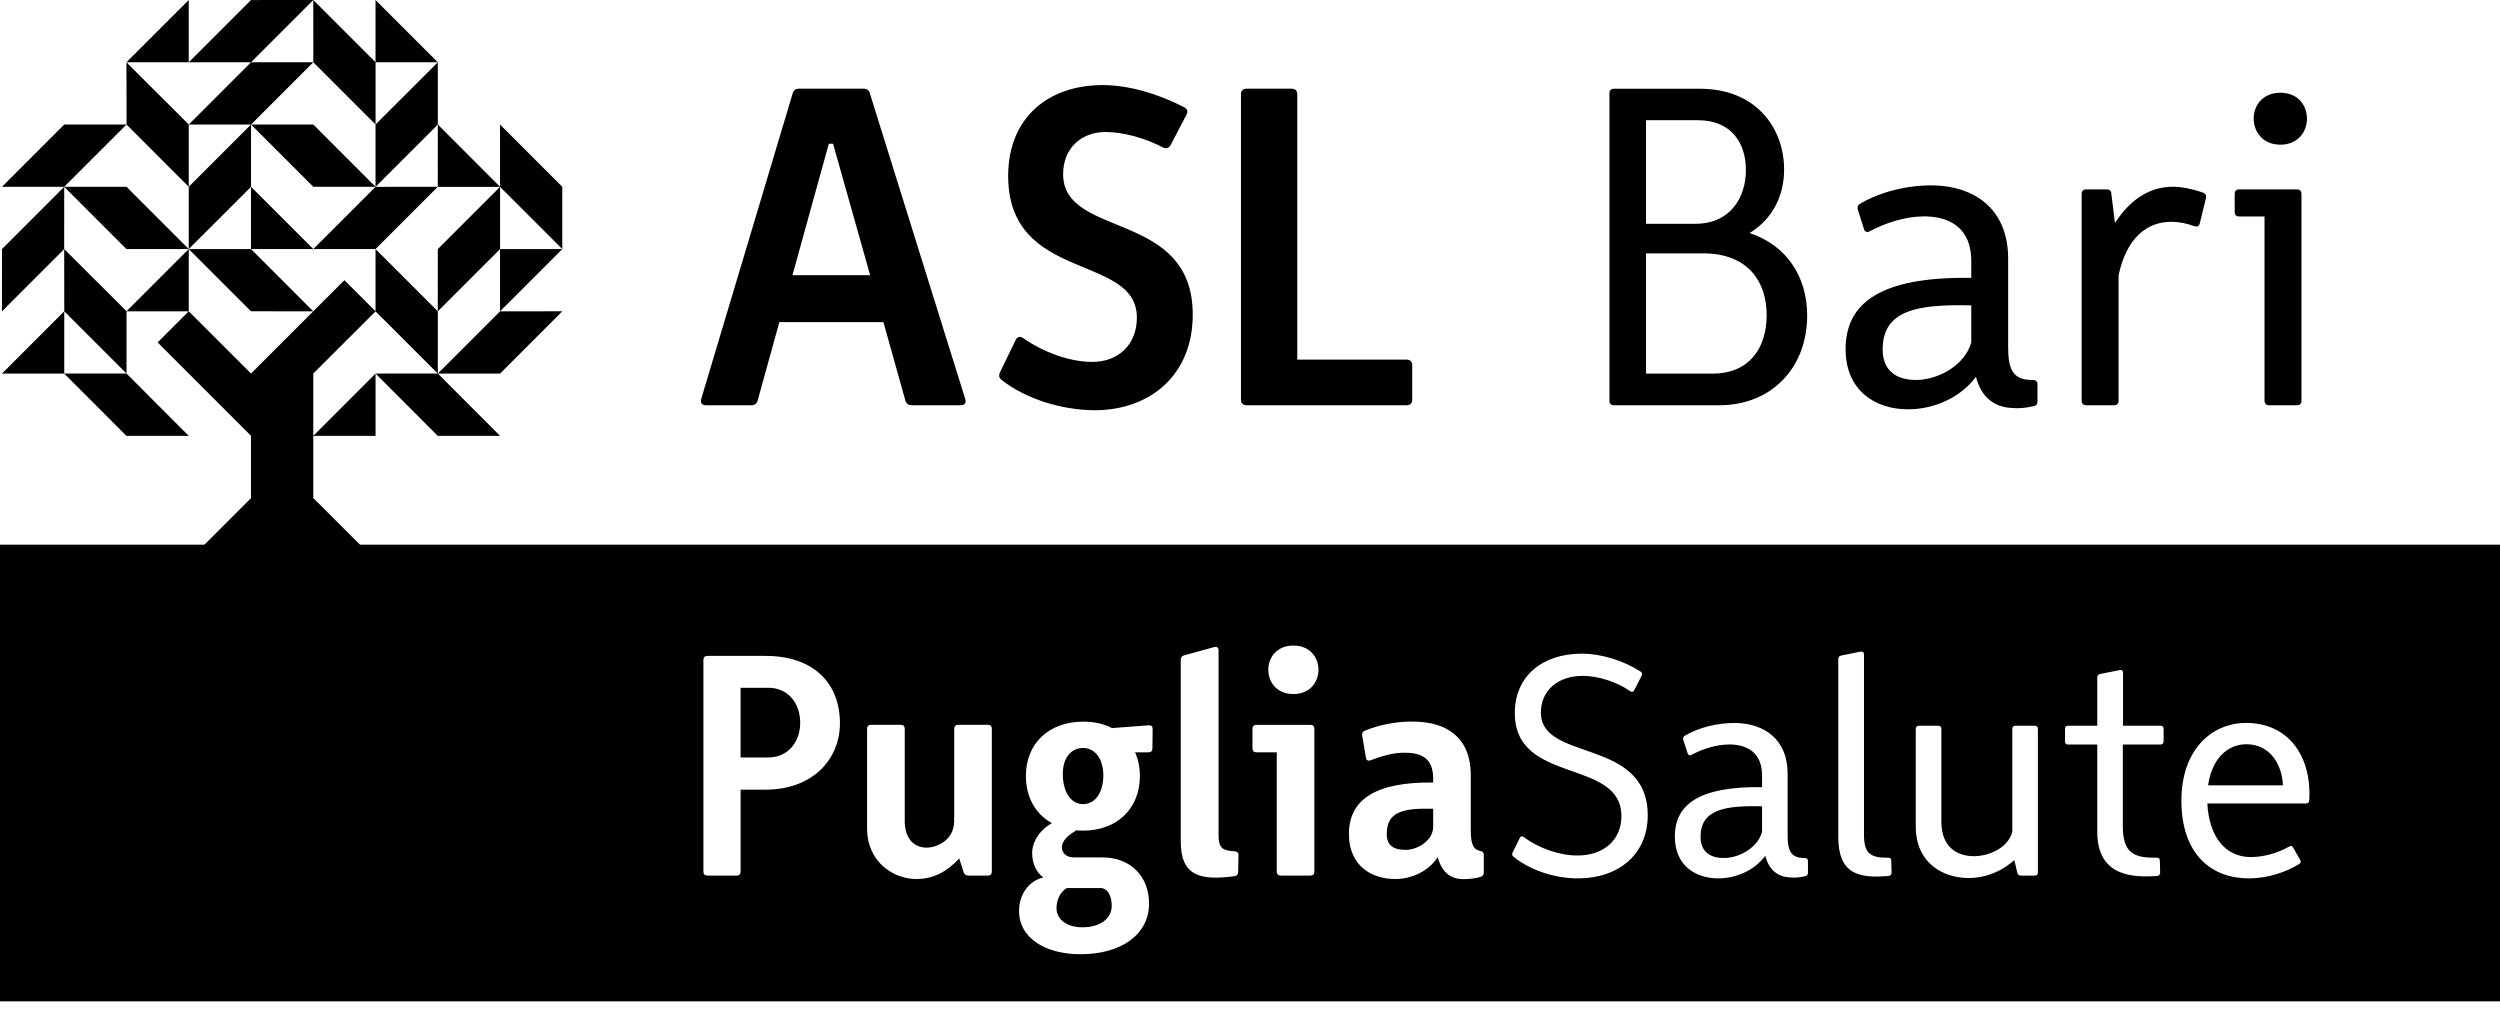
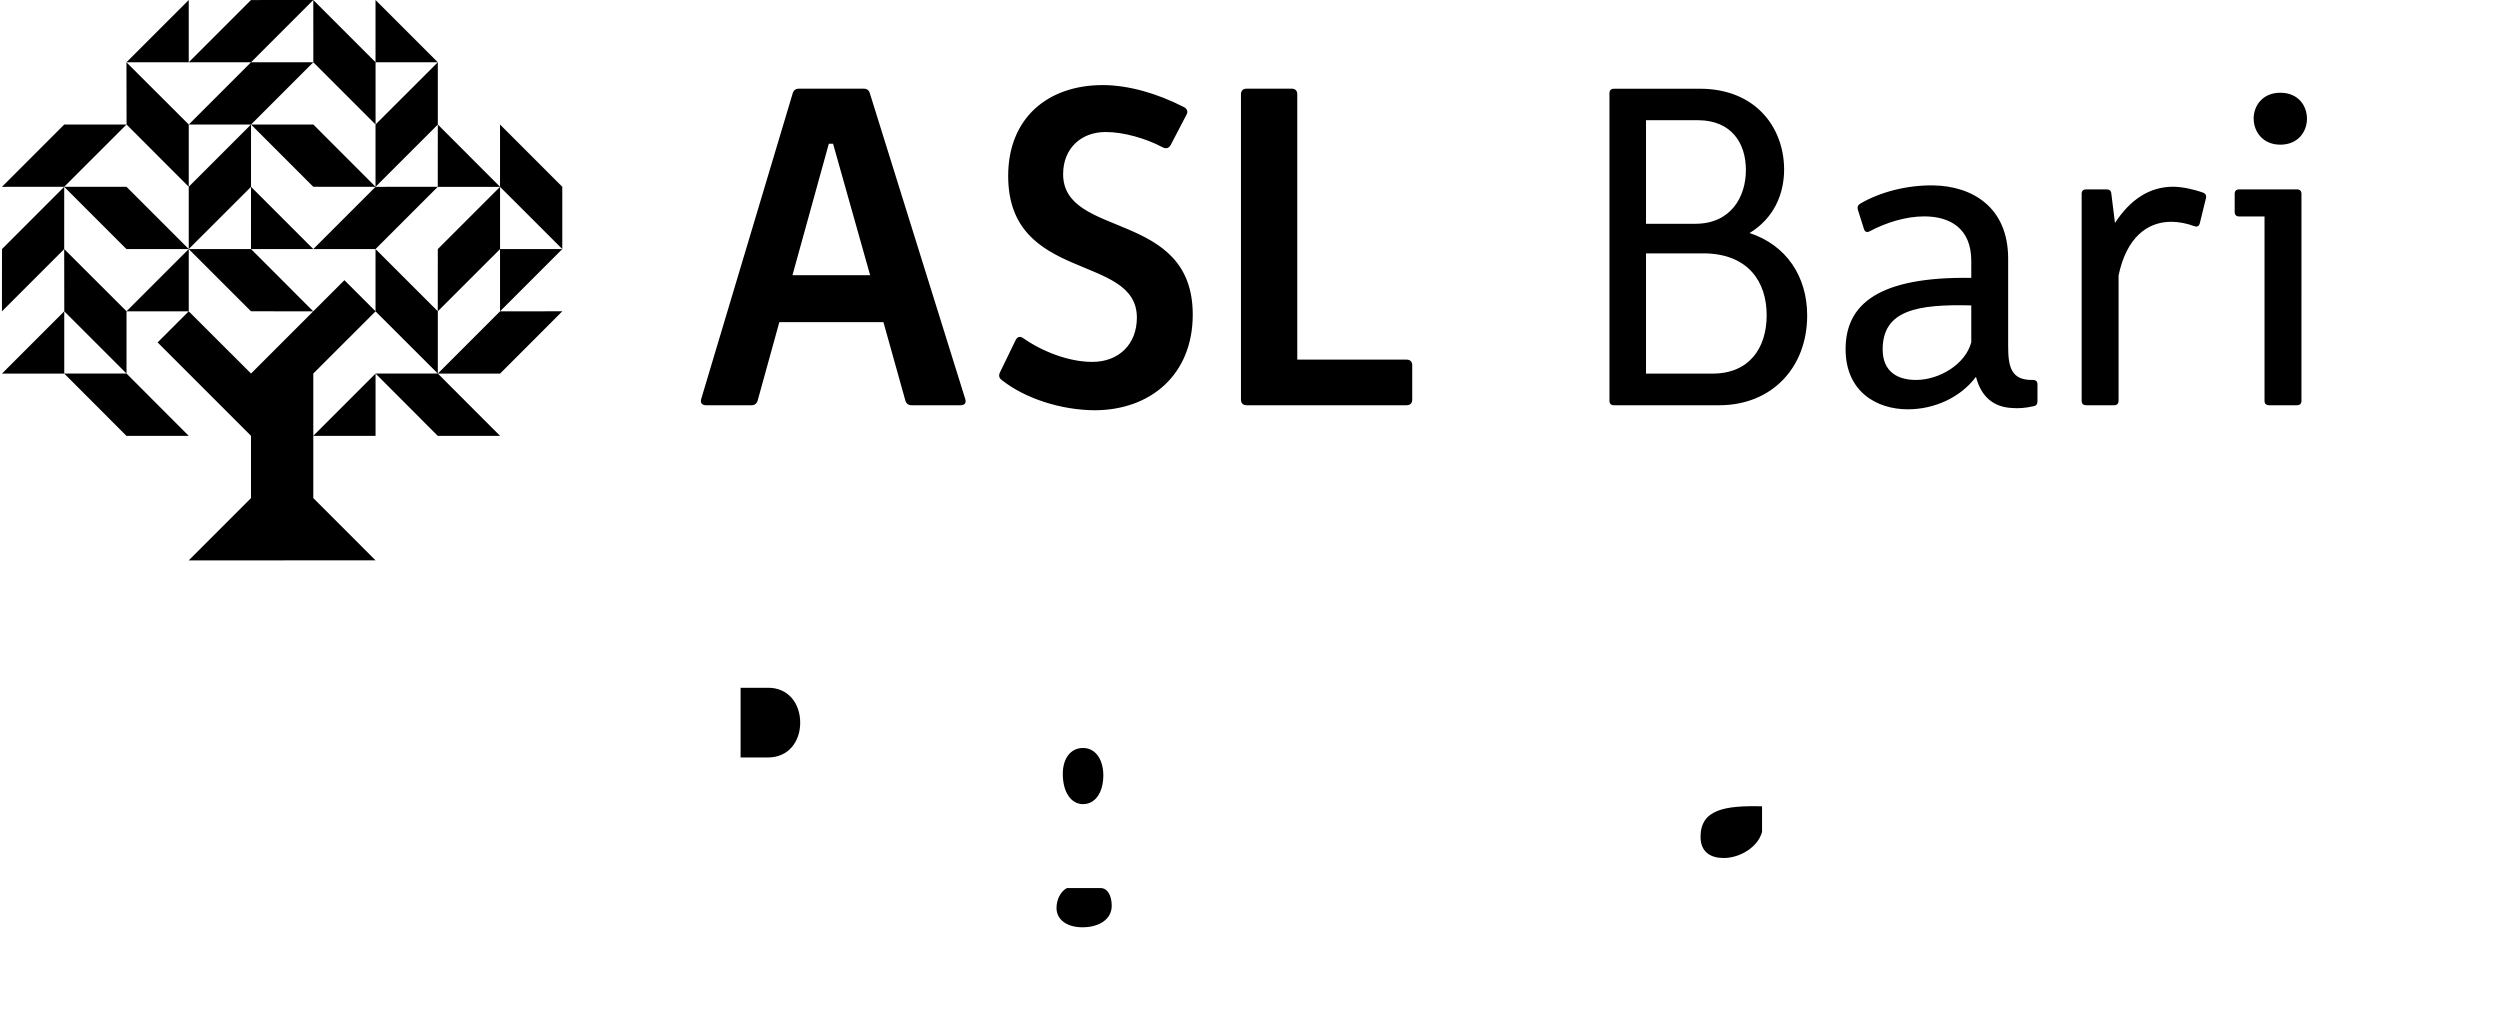
<svg xmlns="http://www.w3.org/2000/svg" id="puglia-salute-asl-bar-black" width="200" height="81" viewBox="0 0 200 81">
  <defs>
    <clipPath id="clippath">
      <rect width="200" height="81" style="fill:none;" />
    </clipPath>
  </defs>
  <g style="clip-path:url(#clippath);">
    <path d="M63.397,22.016l2.908-10.516h.341l2.965,10.516h-6.214ZM72.427,32.035c.073.258.237.385.508.385h3.902c.343,0,.486-.196.379-.511l-7.624-24.434c-.07-.256-.233-.382-.504-.382h-5.167c-.271,0-.434.126-.508.382l-7.314,24.434c-.091.315.053.511.379.511h3.632c.27,0,.433-.127.505-.385l1.732-6.263h8.328l1.752,6.263ZM80.003,29.784c-.125.234-.088.45.131.614,1.894,1.5,4.77,2.403,7.426,2.422,4.492,0,7.86-2.856,7.86-7.649,0-8.42-10.37-6.047-10.37-11.242,0-2.031,1.409-3.368,3.407-3.368,1.427,0,3.218.508,4.571,1.231.259.125.474.07.621-.181l1.263-2.421c.146-.251.074-.47-.18-.613-2.21-1.139-4.523-1.77-6.51-1.77-4.399,0-7.568,2.636-7.568,7.268,0,8.563,10.296,6.172,10.296,11.331,0,2.139-1.447,3.546-3.571,3.546-1.898,0-4.028-.85-5.517-1.898-.254-.178-.47-.125-.615.163l-1.246,2.567ZM99.731,7.092c-.291,0-.454.165-.454.454v24.422c0,.289.163.451.454.451h12.794c.288,0,.453-.161.453-.451v-2.747c0-.287-.165-.452-.453-.452h-8.743V7.547c0-.289-.162-.454-.45-.454h-3.601ZM131.681,29.889v-9.615h4.874c3.322.126,4.778,2.276,4.778,4.943,0,2.639-1.403,4.671-4.323,4.671h-5.329ZM131.681,17.903v-8.287h4.185c2.653.02,3.806,1.831,3.806,3.985,0,2.147-1.194,4.302-4.057,4.302h-3.934ZM129.116,7.1c-.235,0-.36.127-.36.359v24.601c0,.233.125.36.36.36h8.419c4.197,0,7.039-2.998,7.039-7.183,0-3.12-1.668-5.631-4.608-6.594,1.934-1.175,2.764-3.097,2.764-5.096-.015-3.37-2.298-6.448-6.738-6.448l-6.876 0ZM157.702,27.385c-.471,1.765-2.563,3.011-4.422,3.011-1.462,0-2.667-.65-2.667-2.445,0-3.156,2.81-3.625,7.089-3.518v2.951ZM149.115,18.316c.071.239.252.309.468.182,1.283-.68,2.865-1.187,4.349-1.187,2.089,0,3.77.97,3.77,3.559v1.36c-7.361-.107-10.054,2.062-10.054,5.704,0,3.382,2.462,4.811,4.981,4.811,2.044,0,4.168-.887,5.449-2.601.435,1.697,1.507,2.42,2.844,2.493.541.053,1.173 0,1.772-.145.217-.037.304-.18.304-.403v-1.332c0-.252-.126-.361-.377-.361-1.719.035-1.969-1.03-1.969-2.697v-7.009c0-4.099-2.844-5.804-5.98-5.858-2.114-.036-4.311.542-5.865,1.468-.181.108-.235.272-.181.47l.489,1.546ZM166.897,15.15c-.237,0-.365.126-.365.362v16.547c0,.233.128.361.365.361h2.225c.239,0,.364-.128.364-.361v-10.027c.633-3.023,2.291-4.288,4.209-4.288.575,0,1.189.108,1.842.345.234.09.397,0,.45-.237l.488-1.991c.056-.218-.035-.38-.233-.452-.814-.289-1.719-.47-2.404-.47-1.862,0-3.413,1.013-4.641,2.898l-.291-2.344c-.018-.234-.144-.343-.379-.343h-1.63ZM179.137,15.151c-.237,0-.362.124-.362.362v1.443c0,.237.125.362.362.362h2.025v14.742c0,.233.132.36.366.36h2.227c.236,0,.362-.127.362-.36V15.513c0-.237-.126-.362-.362-.362h-4.618ZM182.424,7.419c-1.409,0-2.131,1.029-2.131,2.06,0,1.046.722,2.095,2.131,2.095,1.429,0,2.133-1.049,2.133-2.078,0-1.048-.704-2.077-2.133-2.077Z" />
    <path d="M15.099 0v4.983h-4.984L15.099 0ZM25.063,0l-4.984.003-4.98,4.98,4.982-0L25.063,0ZM30.042,0v4.983h4.983L30.042,0ZM25.063,4.982l-4.984.001-4.979,4.98h4.981l4.981-4.981ZM25.063,0l.004,4.983,4.978,4.978v-4.979L25.063,0ZM10.12,9.961l-4.984.004L.157,14.947l4.979-.003,4.984-4.983ZM10.116,4.983l.01,4.98,4.974,4.98v-4.982l-4.984-4.977ZM25.064,9.961h-4.982l4.979,4.98,4.984.006-4.98-4.986ZM30.042,9.961v4.986l4.983-4.982v-4.982l-4.983,4.978ZM35.025,9.961l-.004,4.986h4.984l-4.98-4.986ZM10.12,14.944h-4.984l4.979,4.981,4.984-.002-4.979-4.98ZM20.081,9.961l-4.982,4.982-0,4.981,4.983-4.977v-4.986ZM20.081,14.944l-.003,4.981h4.985l-4.982-4.981ZM35.025,14.944l-4.983.003-4.981,4.979,4.983-.003,4.98-4.979ZM40.002,9.961v4.986l4.981,4.977v-4.98l-4.981-4.983ZM.16,19.924l-.005,4.983,4.981-4.981.001-4.981L.16,19.924ZM10.116,24.907h4.984l-0-4.983-4.983,4.983ZM20.081,19.924l-4.983-0,4.98,4.978,4.983.005-4.981-4.983ZM35.025,19.924l-.004,4.983,4.984-4.981v-4.981l-4.98,4.98ZM40.002,19.924v4.983l4.981-4.983-4.981 0ZM.157,29.888h4.983v-4.985L.157,29.888ZM5.136,19.925l.007,4.981,4.978,4.976v-4.98l-4.984-4.977ZM30.042,19.924v4.983l4.983,4.976v-4.98l-4.983-4.979ZM44.984,24.903l-4.982.003-4.981,4.982h4.984l4.979-4.985ZM10.12,29.883l-4.984.001,4.979,4.985h4.984l-4.979-4.986ZM25.06,34.87h4.984v-4.986l-4.984,4.986ZM35.025,29.883l-4.98.001,4.976,4.985h4.984l-4.98-4.986ZM25.064,29.883l4.98-4.976v-.003l-2.492-2.489-7.471,7.468-4.982-4.979-2.49,2.49,7.469,7.469v4.987l-4.98,4.981,14.945-.003-4.98-4.981v-9.964Z" />
    <path d="M88.047,71.044c.528,0,.892.564.892,1.42-0,1.029-.94,1.719-2.342,1.719-1.248,0-2.076-.613-2.076-1.543,0-.681.328-1.318.828-1.596h2.698Z" />
    <path d="M86.642,59.838c.973,0,1.625.879,1.625,2.208-.013,1.389-.665,2.285-1.625,2.285-.954-0-1.609-.953-1.618-2.385-.013-1.267.626-2.108,1.618-2.108Z" />
-     <path d="M114.654,64.699v1.418c.025,1.059-1.176,1.873-2.214,1.873-.772,0-1.5-.226-1.5-1.255.001-1.747,1.176-2.099,3.714-2.036Z" />
    <path d="M140.964,64.504v2.048c-.327,1.224-1.778,2.089-3.069,2.089-1.018,0-1.851-.451-1.851-1.697,0-2.189,1.952-2.514,4.92-2.439Z" />
-     <path d="M179.729,59.54c1.865 0,2.841,1.624,2.906,3.284h-5.986c.287-2.025,1.454-3.284,3.08-3.284Z" />
    <path d="M61.444,55.022c1.609-.013,2.572,1.245,2.572,2.795,0,1.509-.939,2.767-2.534,2.779h-2.235v-5.574h2.197Z" />
-     <path d="M200,80.109H0v-36.537h200v36.537ZM86.649,57.733c-2.743 0-4.578,1.744-4.578,4.337,0,1.725.778,3.064,2.086,3.783-.963.526-1.585,1.47-1.585,2.402,0,.807.347,1.573.898,1.939-1.159.271-1.948,1.349-1.948,2.696 0,2.067,1.984,3.448,4.934,3.448,3.287,0,5.468-1.62,5.468-4.038,0-2.21-1.492-3.707-3.737-3.707h-2.273c-.576-0-.963-.326-.963-.807 0-.375.288-.778.751-1.096.226-.148.389-.249.351-.261.188.012.386.022.59.022,2.717,0,4.548-1.757,4.548-4.369-0-.698-.135-1.34-.388-1.897h1.079c.201,0,.312-.112.312-.316l.018-1.545c0-.214-.112-.313-.325-.3l-2.924.222c-.651-.341-1.436-.517-2.313-.517ZM113.291,57.733c-1.511-.062-3.005.264-4.11.726-.178.077-.24.204-.203.392l.29,1.74c.025.232.18.305.379.232.84-.318,1.78-.607,2.667-.607,1.317 0,2.34.362,2.34,2.068v.318c-4.618-.062-6.739,1.383-6.739,4.103,0,2.712,1.996,3.617,3.7,3.617,1.3-0,2.644-.602,3.403-1.744.363,1.329,1.152,1.769,2.117,1.754.375-.009.904-.049,1.319-.185.173-.051.249-.176.249-.353v-1.395c0-.2-.099-.289-.29-.327-.548-.112-.751-.512-.751-1.702v-4.348c0-3.171-2.105-4.225-4.371-4.288ZM69.681,57.984c-.201,0-.315.114-.315.316v7.966c0,2.701,2.119,4.056,3.938,4.056,1.371-0,2.452-.59,3.435-1.644l.351,1.102c.065.173.18.267.365.267h1.579c.201,0,.311-.116.311-.316v-11.435c0-.199-.111-.312-.311-.312h-2.381c-.2 0-.314.113-.314.312v7.192l-.023-.111c.199,1.858-1.439,2.435-2.187,2.435-.854,0-1.677-.525-1.75-1.984v-7.527c0-.203-.114-.316-.315-.316h-2.382ZM126.548,52.292c-3.179 0-5.364,1.818-5.364,4.753,0,5.755,8.529,3.587,8.529,8.249,0,1.893-1.405,3.147-3.52,3.147-1.474-0-3.141-.614-4.28-1.467-.139-.111-.263-.077-.337.075l-.565,1.154c-.061.137-.051.25.075.339,1.315,1.078,3.335,1.742,5.18,1.728,3.258-.013,5.552-1.955,5.552-5.038,0-6.258-8.548-4.24-8.548-8.229,0-1.754,1.349-2.933,3.355-2.933,1.241,0,2.736.488,3.778,1.218.135.1.26.076.337-.075l.589-1.152c.077-.141.051-.266-.089-.339-1.39-.892-3.164-1.431-4.692-1.431ZM138.86,57.839c-1.467-.026-2.991.374-4.072,1.018-.125.075-.159.19-.125.326l.341,1.074c.049.163.175.212.327.125.888-.474,1.985-.824,3.015-.824,1.451 0,2.618.674,2.618,2.471v.943c-5.109-.075-6.976,1.43-6.976,3.958,0,2.349,1.702,3.34,3.454,3.34,1.418-0,2.892-.614,3.781-1.805.301,1.178,1.048,1.681,1.975,1.73.375.035.816-0,1.228-.101.151-.025.21-.125.21-.281v-.923c0-.175-.084-.251-.262-.251-1.189.026-1.365-.715-1.365-1.871v-4.865c0-2.846-1.973-4.031-4.149-4.065ZM179.69,57.835c-2.786,0-5.178,2.175-5.178,6.206,0,4.348,2.437,6.229,5.393,6.229,1.479,0,2.893-.465,4.021-1.14.137-.077.174-.201.087-.339l-.551-.969c-.076-.151-.2-.176-.339-.091-.891.506-1.99.833-3.068.833-2.051,0-3.333-1.663-3.468-4.288h7.903c.149,0,.249-.087.249-.236.215-3.592-1.703-6.206-5.049-6.206ZM153.514,58.06c-.165,0-.253.086-.253.253v7.811c0,2.933,2.199,4.117,4.217,4.117,1.491,0,2.754-.614,3.67-1.433l.237,1.011c.039.151.126.228.277.228h1.12c.163-0.0.251-.091.251-.253v-11.481c0-.167-.088-.253-.251-.253h-1.547c-.162 0-.252.086-.252.253v8.251c-.373,1.316-1.917,1.931-3.067,1.931-1.29-0-2.531-.663-2.605-2.594v-7.588c0-.167-.092-.253-.252-.253h-1.545ZM97.485,52.028c0-.225-.137-.324-.351-.264l-2.411.667c-.175.047-.263.162-.263.351v14.543c0,2.759,1.572,3.134,4.301,2.769.19-.024.291-.139.291-.325l.026-1.342c0-.213-.114-.313-.317-.324-.875-.054-1.276-.191-1.276-1.256v-14.819ZM148.845,52.128l-1.554.316c-.15.035-.227.126-.227.274v14.255c0,2.911,1.59,3.325,4.027,3.099.148-.014.234-.116.234-.264l-.023-.951c0-.164-.09-.253-.266-.24-1.427.012-1.928-.352-1.917-1.881v-14.38c0-.177-.1-.252-.274-.228ZM169.564,53.609l-1.557.311c-.151.037-.226.128-.226.277v3.861h-2.333c-.161,0-.247.086-.247.253v1.002c0,.163.086.251.247.251h2.333v6.982c0,3.581,2.851,3.669,4.793,3.531.151-.021.238-.123.238-.273l-.024-.951c0-.164-.091-.252-.264-.239-1.83.037-2.698-.39-2.698-2.507v-6.544h3.011c.162,0,.251-.088.251-.25v-1.003c0-.167-.088-.253-.251-.253h-2.995v-4.236c0-.177-.113-.253-.278-.214ZM56.584,52.472c-.202 0-.311.113-.311.314v16.945c0,.199.11.315.311.316h2.348c.201,0,.316-.116.316-.316v-6.559h2.007c3.717,0,5.938-2.386,5.939-5.316,0-3.149-2.047-5.385-5.962-5.385h-4.646ZM100.512,57.989c-.203 0-.314.112-.314.311v1.571c0,.204.111.316.314.316h1.63v9.543c0,.2.111.316.313.316h2.384c.197-0.0.309-.116.309-.316v-11.431c0-.199-.112-.311-.309-.311h-4.327ZM103.472,51.644c-1.342,0-2.008.967-2.008,1.932,0,.982.666,1.948,2.008,1.948,1.338-0,2.005-.966,2.005-1.948-.001-.965-.667-1.931-2.005-1.932Z" style="fill-rule:evenodd;" />
  </g>
</svg>